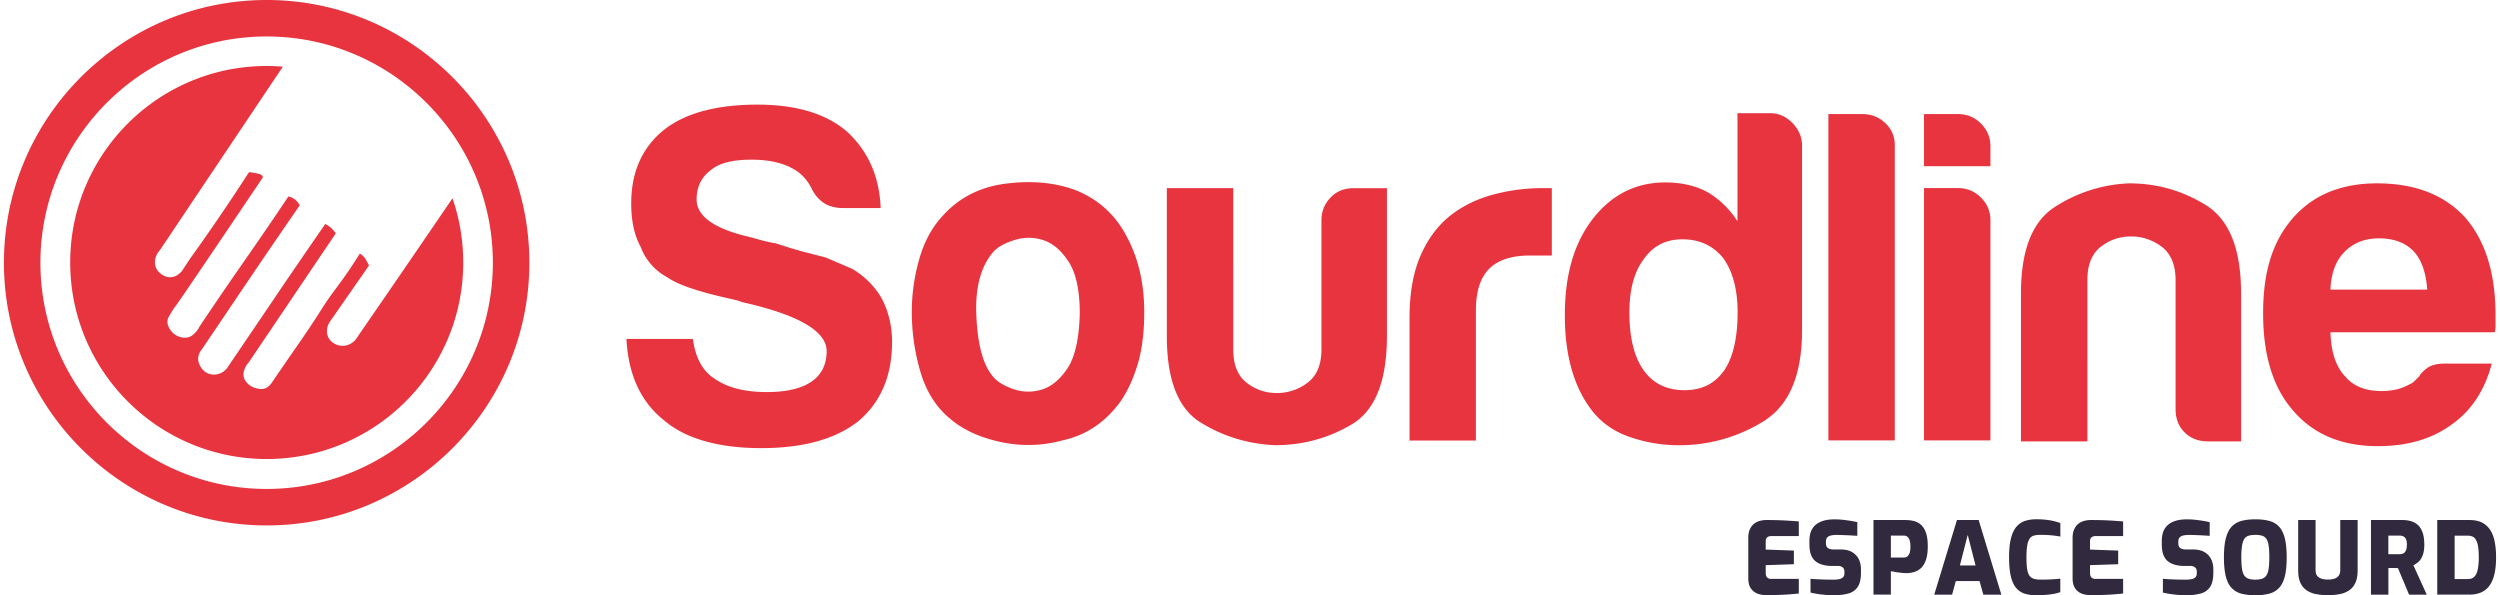
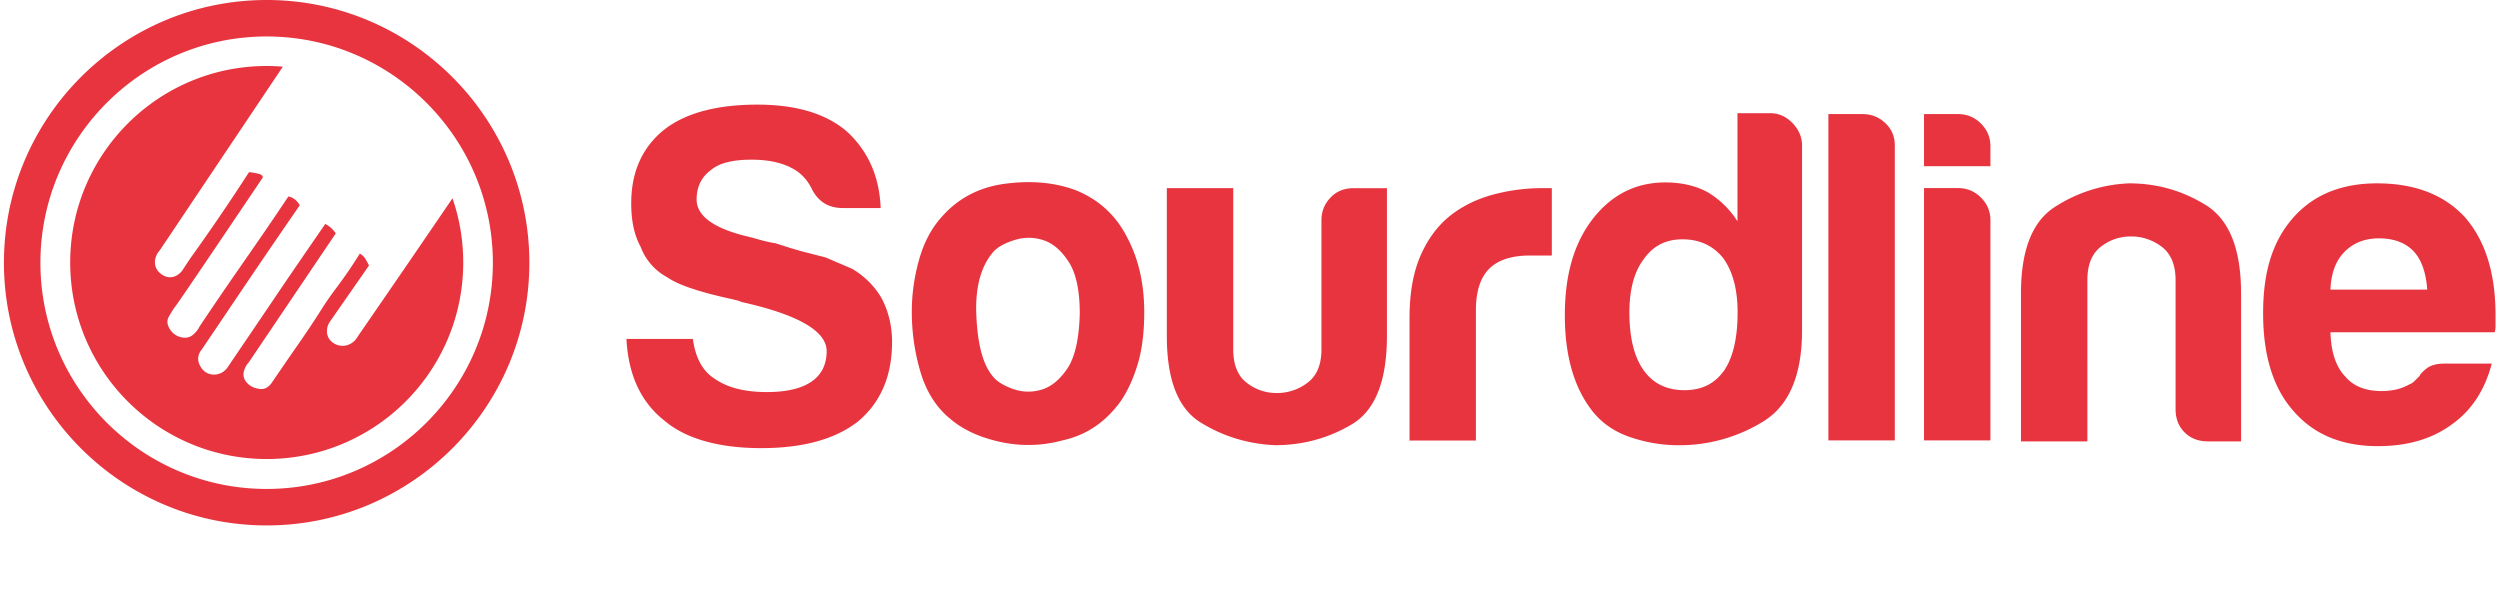
<svg xmlns="http://www.w3.org/2000/svg" width="168" height="40" fill="none" viewBox="0 0 168 40">
  <g clip-path="url(#a)">
    <path fill="#e7343f" d="M42.1 22.776h4.462q.256 1.913 1.467 2.678 1.276.894 3.506.892 1.976 0 2.996-.7 1.018-.703 1.02-2.042 0-2.04-5.74-3.314l-.126-.065-.51-.127q-3.251-.701-4.336-1.466a3.82 3.82 0 0 1-1.785-2.042q-.637-1.149-.636-2.931c0-2.08.723-3.72 2.168-4.908q2.166-1.72 6.31-1.72 3.89.001 5.992 1.785 2.167 1.976 2.294 5.164h-2.55q-1.467-.002-2.104-1.338a3.16 3.16 0 0 0-.892-1.084q-1.15-.827-3.123-.827c-1.315 0-2.19.233-2.743.7q-.956.702-.957 1.977c0 1.146 1.233 2 3.697 2.551q1.084.32 1.594.383 1.148.384 2.007.606.86.224 1.372.352.89.383 1.785.765 1.275.766 1.976 1.977.702 1.34.702 2.931 0 3.442-2.295 5.356-2.295 1.785-6.502 1.785c-2.804 0-5.057-.617-6.501-1.85q-2.36-1.85-2.551-5.482zM63.76 28.067q-1.337-1.147-1.911-3.092a14.2 14.2 0 0 1-.575-4.049q0-1.72.48-3.443.476-1.72 1.497-2.87 1.657-1.913 4.271-2.263t4.717.413q2.42.956 3.57 3.315c.72 1.402 1.084 3.038 1.084 4.907q-.001 2.04-.445 3.506-.447 1.467-1.148 2.486-1.531 2.105-3.889 2.613a8.7 8.7 0 0 1-4.24.096q-2.138-.479-3.41-1.625zm3.061-11.22c-.892.976-1.298 2.432-1.21 4.366q.127 2.901 1.084 4.05.383.51 1.337.86a3.05 3.05 0 0 0 1.946.066q.987-.288 1.754-1.433.765-1.148.828-3.698 0-2.294-.732-3.443-.735-1.148-1.69-1.467a3.1 3.1 0 0 0-1.912-.031c-.636.191-1.106.436-1.402.732zM93.202 12.64v9.945q-.002 4.527-2.36 5.93-2.36 1.402-5.164 1.402-2.742-.127-5.003-1.53-2.264-1.402-2.264-5.8v-9.944h4.463V23.48c0 1.02.298 1.766.892 2.23a3.2 3.2 0 0 0 2.039.701 3.35 3.35 0 0 0 2.072-.7q.925-.702.924-2.23v-8.67q-.001-.892.605-1.53.605-.637 1.563-.636h2.233zM94.72 29.599v-8.225q0-2.487.732-4.176.731-1.69 2.007-2.708 1.212-.955 2.839-1.402a12.7 12.7 0 0 1 3.347-.445h.637v4.527h-1.467q-1.85.001-2.743.893c-.597.597-.892 1.529-.892 2.804v8.735h-4.463zM116.764 7.605h2.168q.891-.001 1.529.67.637.669.636 1.498v12.431q-.001 4.527-2.613 6.122a10.7 10.7 0 0 1-5.673 1.593q-1.66 0-3.253-.54c-1.064-.36-1.911-.946-2.551-1.754q-1.85-2.359-1.85-6.44c0-2.72.617-4.823 1.85-6.44q1.914-2.486 4.908-2.486 1.593.001 2.805.637a6 6 0 0 1 2.038 1.976V7.605zm-7.268 13.389q0 2.55.958 3.888.955 1.339 2.742 1.338c1.191 0 2.042-.445 2.678-1.338q.892-1.338.893-3.888 0-2.296-.958-3.635-1.02-1.276-2.742-1.276c-1.149 0-1.977.445-2.613 1.338q-.957 1.273-.958 3.57zM122.871 7.667h2.295q.891.001 1.529.605.637.608.636 1.498v19.826h-4.463V7.667zM129.297 7.667h2.294q.891.002 1.529.636.637.637.637 1.53v1.337h-4.463V7.664zm0 4.972h2.294q.891.001 1.529.637.637.638.637 1.529v14.79h-4.463V12.64zM150.6 29.66h-2.233q-.954.001-1.563-.605-.606-.604-.605-1.563v-8.67q-.002-1.527-.923-2.232a3.35 3.35 0 0 0-2.073-.701q-1.148 0-2.038.7-.894.701-.893 2.234V29.66h-4.463v-9.945q0-4.334 2.264-5.8a9.9 9.9 0 0 1 5.003-1.594q2.804 0 5.164 1.467 2.359 1.466 2.36 5.93v9.945zM164.259 24.435h3.188q-.702 2.678-2.678 4.08-1.977 1.465-4.973 1.466-3.632.001-5.673-2.36c-1.36-1.528-2.042-3.719-2.042-6.565s.659-4.846 1.977-6.375q2.04-2.358 5.674-2.36 3.826 0 5.929 2.295 2.04 2.36 2.039 6.566v.701q0 .32-.065.445h-11.029q.063 1.977.957 2.932.827 1.02 2.487 1.019 1.081-.001 1.85-.445a.9.9 0 0 0 .349-.223q.159-.157.352-.349.062-.188.478-.51.415-.316 1.18-.317m-7.65-4.973h6.501c-.084-1.149-.382-1.996-.892-2.551q-.827-.892-2.36-.893-1.402.001-2.295.893c-.596.597-.915 1.444-.957 2.55zM17.918 0C8.184 0 .264 7.92.264 17.655c0 9.733 7.92 17.654 17.654 17.654s17.655-7.92 17.655-17.654S27.653 0 17.918 0m0 32.857c-8.382 0-15.202-6.82-15.202-15.202S9.536 2.451 17.918 2.451 33.12 9.272 33.12 17.654 26.3 32.857 17.918 32.857" />
    <path fill="#e7343f" d="M30.409 13.321q-3.003 4.412-6.032 8.802l-.34.493c-.02.039-.051.093-.093.149-.048.065-.327.425-.817.47a1.1 1.1 0 0 1-.616-.121c-.088-.048-.31-.169-.443-.434-.146-.292-.09-.571-.07-.67.042-.191.127-.33.183-.408q1.308-1.881 2.616-3.762a4 4 0 0 0-.104-.2c-.105-.191-.158-.287-.242-.383a1.1 1.1 0 0 0-.27-.216l-.192.304c-.673 1.058-1.24 1.805-1.442 2.078-.937 1.253-.937 1.458-2.545 3.77-.15.214-.586.839-1.183 1.712l-.504.737q-.025.04-.07.105c-.034.045-.17.225-.358.32-.225.116-.456.068-.617.035a1.2 1.2 0 0 1-.6-.305c-.084-.081-.233-.222-.287-.461a.9.9 0 0 1 .063-.547 1.2 1.2 0 0 1 .261-.425l5.857-8.68a1.918 1.918 0 0 0-.704-.636 591 591 0 0 0-3.398 4.96c-.307.456-1.35 2-2.825 4.17-.033.051-.295.437-.33.488a1.11 1.11 0 0 1-.825.504 1.05 1.05 0 0 1-.66-.158 1.1 1.1 0 0 1-.358-.4 1 1 0 0 1-.147-.52.96.96 0 0 1 .234-.592c.166-.245.656-.977.825-1.225 1.698-2.517 2.616-3.88 3.632-5.37.518-.757 1.248-1.824 2.137-3.111a1.2 1.2 0 0 0-.166-.234 1.054 1.054 0 0 0-.6-.358c-.737 1.104-1.346 2-1.765 2.608-1.276 1.858-1.994 2.855-3.39 4.92-.35.517-.636.942-.817 1.215a1.5 1.5 0 0 1-.27.392c-.104.11-.22.234-.408.304-.29.11-.555.025-.662-.008a1.17 1.17 0 0 1-.558-.383c-.067-.085-.292-.366-.253-.713.017-.149.104-.29.279-.574.098-.16.146-.24.27-.4.197-.26 1.698-2.461 5.857-8.639a.2.2 0 0 0-.025-.087c-.046-.087-.139-.124-.217-.146a4 4 0 0 0-.687-.121 140.916 140.916 0 0 1-3.936 5.78q-.267.4-.53.8c-.031.045-.079.11-.146.175-.074.07-.296.281-.634.304-.346.022-.588-.167-.67-.226a1 1 0 0 1-.366-.504 1 1 0 0 1 .017-.616c.067-.223.188-.372.262-.45q4.138-6.177 8.278-12.353a14 14 0 0 0-1.084-.045c-7.293 0-13.206 5.913-13.206 13.205 0 7.293 5.913 13.206 13.206 13.206s13.205-5.913 13.205-13.206a13.2 13.2 0 0 0-.723-4.322z" />
-     <path fill="#31293d" d="M118.763 40q-.162 0-.383-.034a1.2 1.2 0 0 1-.422-.146.9.9 0 0 1-.338-.344q-.135-.233-.135-.63v-2.698q-.001-.351.112-.588a.95.95 0 0 1 .285-.37q.173-.132.388-.188.217-.058.42-.056a23 23 0 0 1 1.644.053l.546.04v.985h-1.838a.44.44 0 0 0-.285.085q-.1.085-.101.267v.555l1.892.068v.917l-1.892.062v.527a.5.5 0 0 0 .048.234.28.28 0 0 0 .129.123q.082.042.175.04h1.872v.98q-.297.032-.661.062-.364.026-.741.036l-.712.017zM123.262 40a7 7 0 0 1-.841-.05 6 6 0 0 1-.755-.13v-.926q.216.021.479.033.262.014.537.02.274.007.519.006a1.8 1.8 0 0 0 .402-.037.5.5 0 0 0 .254-.13.35.35 0 0 0 .087-.253v-.13q0-.181-.118-.275a.48.48 0 0 0-.302-.096h-.391q-.756 0-1.149-.332c-.262-.223-.391-.592-.391-1.115v-.237q-.001-.737.433-1.092.433-.355 1.245-.355.296 0 .574.03.279.032.527.071.249.042.439.087v.919a29 29 0 0 0-.695-.04q-.384-.018-.704-.02-.212 0-.372.037a.5.5 0 0 0-.251.135q-.088.097-.087.287v.096q0 .216.124.318.126.102.383.102h.467q.466 0 .772.171.305.174.456.473.152.301.152.679v.25q0 .621-.22.947a1.08 1.08 0 0 1-.622.439 3.5 3.5 0 0 1-.949.115zM125.898 39.96v-5.014h2.162q.25.001.513.056.263.058.484.234t.355.53q.135.355.135.942 0 .589-.135.95-.135.362-.349.543a1.2 1.2 0 0 1-.462.248 2 2 0 0 1-.757.05 5 5 0 0 1-.572-.079 2 2 0 0 0-.206-.03v1.568h-1.168zm1.168-2.494h.865a.38.38 0 0 0 .253-.082.5.5 0 0 0 .147-.242q.05-.162.048-.425c0-.175-.017-.304-.051-.408a.5.5 0 0 0-.147-.237.37.37 0 0 0-.242-.079h-.873zM129.981 39.96l1.526-5.014h1.459l1.526 5.015h-1.211l-.256-.913h-1.594l-.251.913h-1.202zm1.723-1.96h1.053l-.526-2.055zM136.84 40a2.6 2.6 0 0 1-.766-.102 1.24 1.24 0 0 1-.575-.371q-.24-.27-.366-.777-.124-.507-.123-1.312c0-.538.045-.95.132-1.282q.13-.497.372-.771.24-.274.577-.383.338-.108.757-.107.38 0 .69.04.313.038.541.098t.377.118v.907a5 5 0 0 0-.332-.054 7.5 7.5 0 0 0-1.028-.061q-.25-.001-.428.053a.5.5 0 0 0-.284.214 1.2 1.2 0 0 0-.155.456c-.034.2-.051.456-.051.777q0 .453.039.75.04.296.141.458a.56.56 0 0 0 .282.231q.178.068.462.068.513 0 .833-.02t.518-.048v.907a2.6 2.6 0 0 1-.405.112c-.152.028-.33.054-.527.07a8 8 0 0 1-.681.029M140.557 40q-.162 0-.383-.034a1.2 1.2 0 0 1-.423-.146.9.9 0 0 1-.338-.344q-.135-.233-.135-.63v-2.698q0-.351.113-.588a.96.96 0 0 1 .284-.37q.173-.132.389-.188a1.6 1.6 0 0 1 .419-.056 23 23 0 0 1 1.645.053l.546.04v.985h-1.839a.43.43 0 0 0-.284.085q-.101.085-.101.267v.555l1.892.068v.917l-1.892.062v.527a.5.5 0 0 0 .048.234.28.28 0 0 0 .129.123q.082.042.175.04h1.872v.98a15.666 15.666 0 0 1-1.402.099l-.713.016zM146.943 40a7 7 0 0 1-.842-.05 6 6 0 0 1-.755-.13v-.926q.216.021.479.033.262.014.538.02.273.007.518.006c.163 0 .293-.012.402-.037a.5.5 0 0 0 .254-.13.35.35 0 0 0 .087-.253v-.13q0-.181-.118-.275a.48.48 0 0 0-.301-.096h-.392q-.756 0-1.149-.332-.392-.33-.391-1.115v-.237q0-.737.434-1.092.432-.355 1.244-.355.296 0 .575.03.277.032.526.071.25.042.439.087v.919a29 29 0 0 0-.695-.04q-.383-.018-.704-.02-.211 0-.372.037a.48.48 0 0 0-.25.135q-.089.097-.088.287v.096q.001.216.124.318.126.102.383.102h.468q.465 0 .771.171.305.174.456.473.152.301.152.679v.25q0 .621-.219.947a1.08 1.08 0 0 1-.623.439 3.5 3.5 0 0 1-.949.115zM151.557 40q-.52 0-.915-.101a1.4 1.4 0 0 1-.661-.372q-.266-.27-.4-.772-.132-.5-.133-1.303 0-.8.136-1.301.134-.503.399-.774.263-.27.659-.375.397-.105.915-.104c.347 0 .659.034.924.104q.397.104.659.375.262.27.394.774.131.503.132 1.3c0 .533-.045.972-.132 1.304q-.13.5-.4.772a1.4 1.4 0 0 1-.659.372 3.7 3.7 0 0 1-.918.101m0-1.047q.278-.001.459-.065a.57.57 0 0 0 .288-.223q.104-.157.149-.453.043-.295.045-.76c0-.31-.014-.58-.045-.777a1.1 1.1 0 0 0-.149-.456.53.53 0 0 0-.288-.217 1.5 1.5 0 0 0-.459-.057q-.273 0-.453.057a.53.53 0 0 0-.287.216q-.105.161-.152.457a5 5 0 0 0-.048.777c0 .32.014.563.045.76q.043.294.149.453t.287.223q.184.064.459.065M156.437 39.994q-.42 0-.78-.067a1.7 1.7 0 0 1-.639-.25 1.2 1.2 0 0 1-.428-.51q-.152-.329-.152-.842v-3.38h1.169v3.374q0 .225.098.36.099.139.284.203.186.064.451.065c.177 0 .318-.023.442-.065a.55.55 0 0 0 .284-.203.6.6 0 0 0 .099-.36v-3.373h1.168v3.379q0 .513-.152.842-.153.328-.428.51a1.7 1.7 0 0 1-.636.25 4 4 0 0 1-.777.067zM159.329 39.96v-5.014h2.109q.316-.001.585.079.266.076.468.264.2.187.31.504t.112.806q.001.33-.062.563a1.3 1.3 0 0 1-.163.391 1 1 0 0 1-.234.26q-.132.101-.273.174l.898 1.974h-1.188l-.749-1.786q-.068 0-.152-.002-.085-.004-.166-.003h-.324v1.79h-1.171m1.168-2.717h.73a.7.7 0 0 0 .216-.03.37.37 0 0 0 .164-.108.5.5 0 0 0 .101-.2q.034-.122.034-.304 0-.181-.034-.3a.4.4 0 0 0-.101-.184.45.45 0 0 0-.164-.096.7.7 0 0 0-.216-.03h-.73v1.252M163.783 39.96v-5.014h2.169q.532 0 .875.189.342.188.544.526.204.337.284.797.082.46.082 1 0 .864-.197 1.416-.195.55-.592.816-.397.267-.996.268h-2.169zm1.169-1.047h.884q.278.001.437-.155.16-.157.23-.478a4 4 0 0 0 .071-.817q0-.465-.051-.757a1.2 1.2 0 0 0-.146-.442.5.5 0 0 0-.231-.209.8.8 0 0 0-.31-.056h-.884v2.92z" />
  </g>
  <defs>
    <clipPath id="a">
      <path fill="#fff" d="M.264 0h167.473v40H.264z" />
    </clipPath>
  </defs>
</svg>